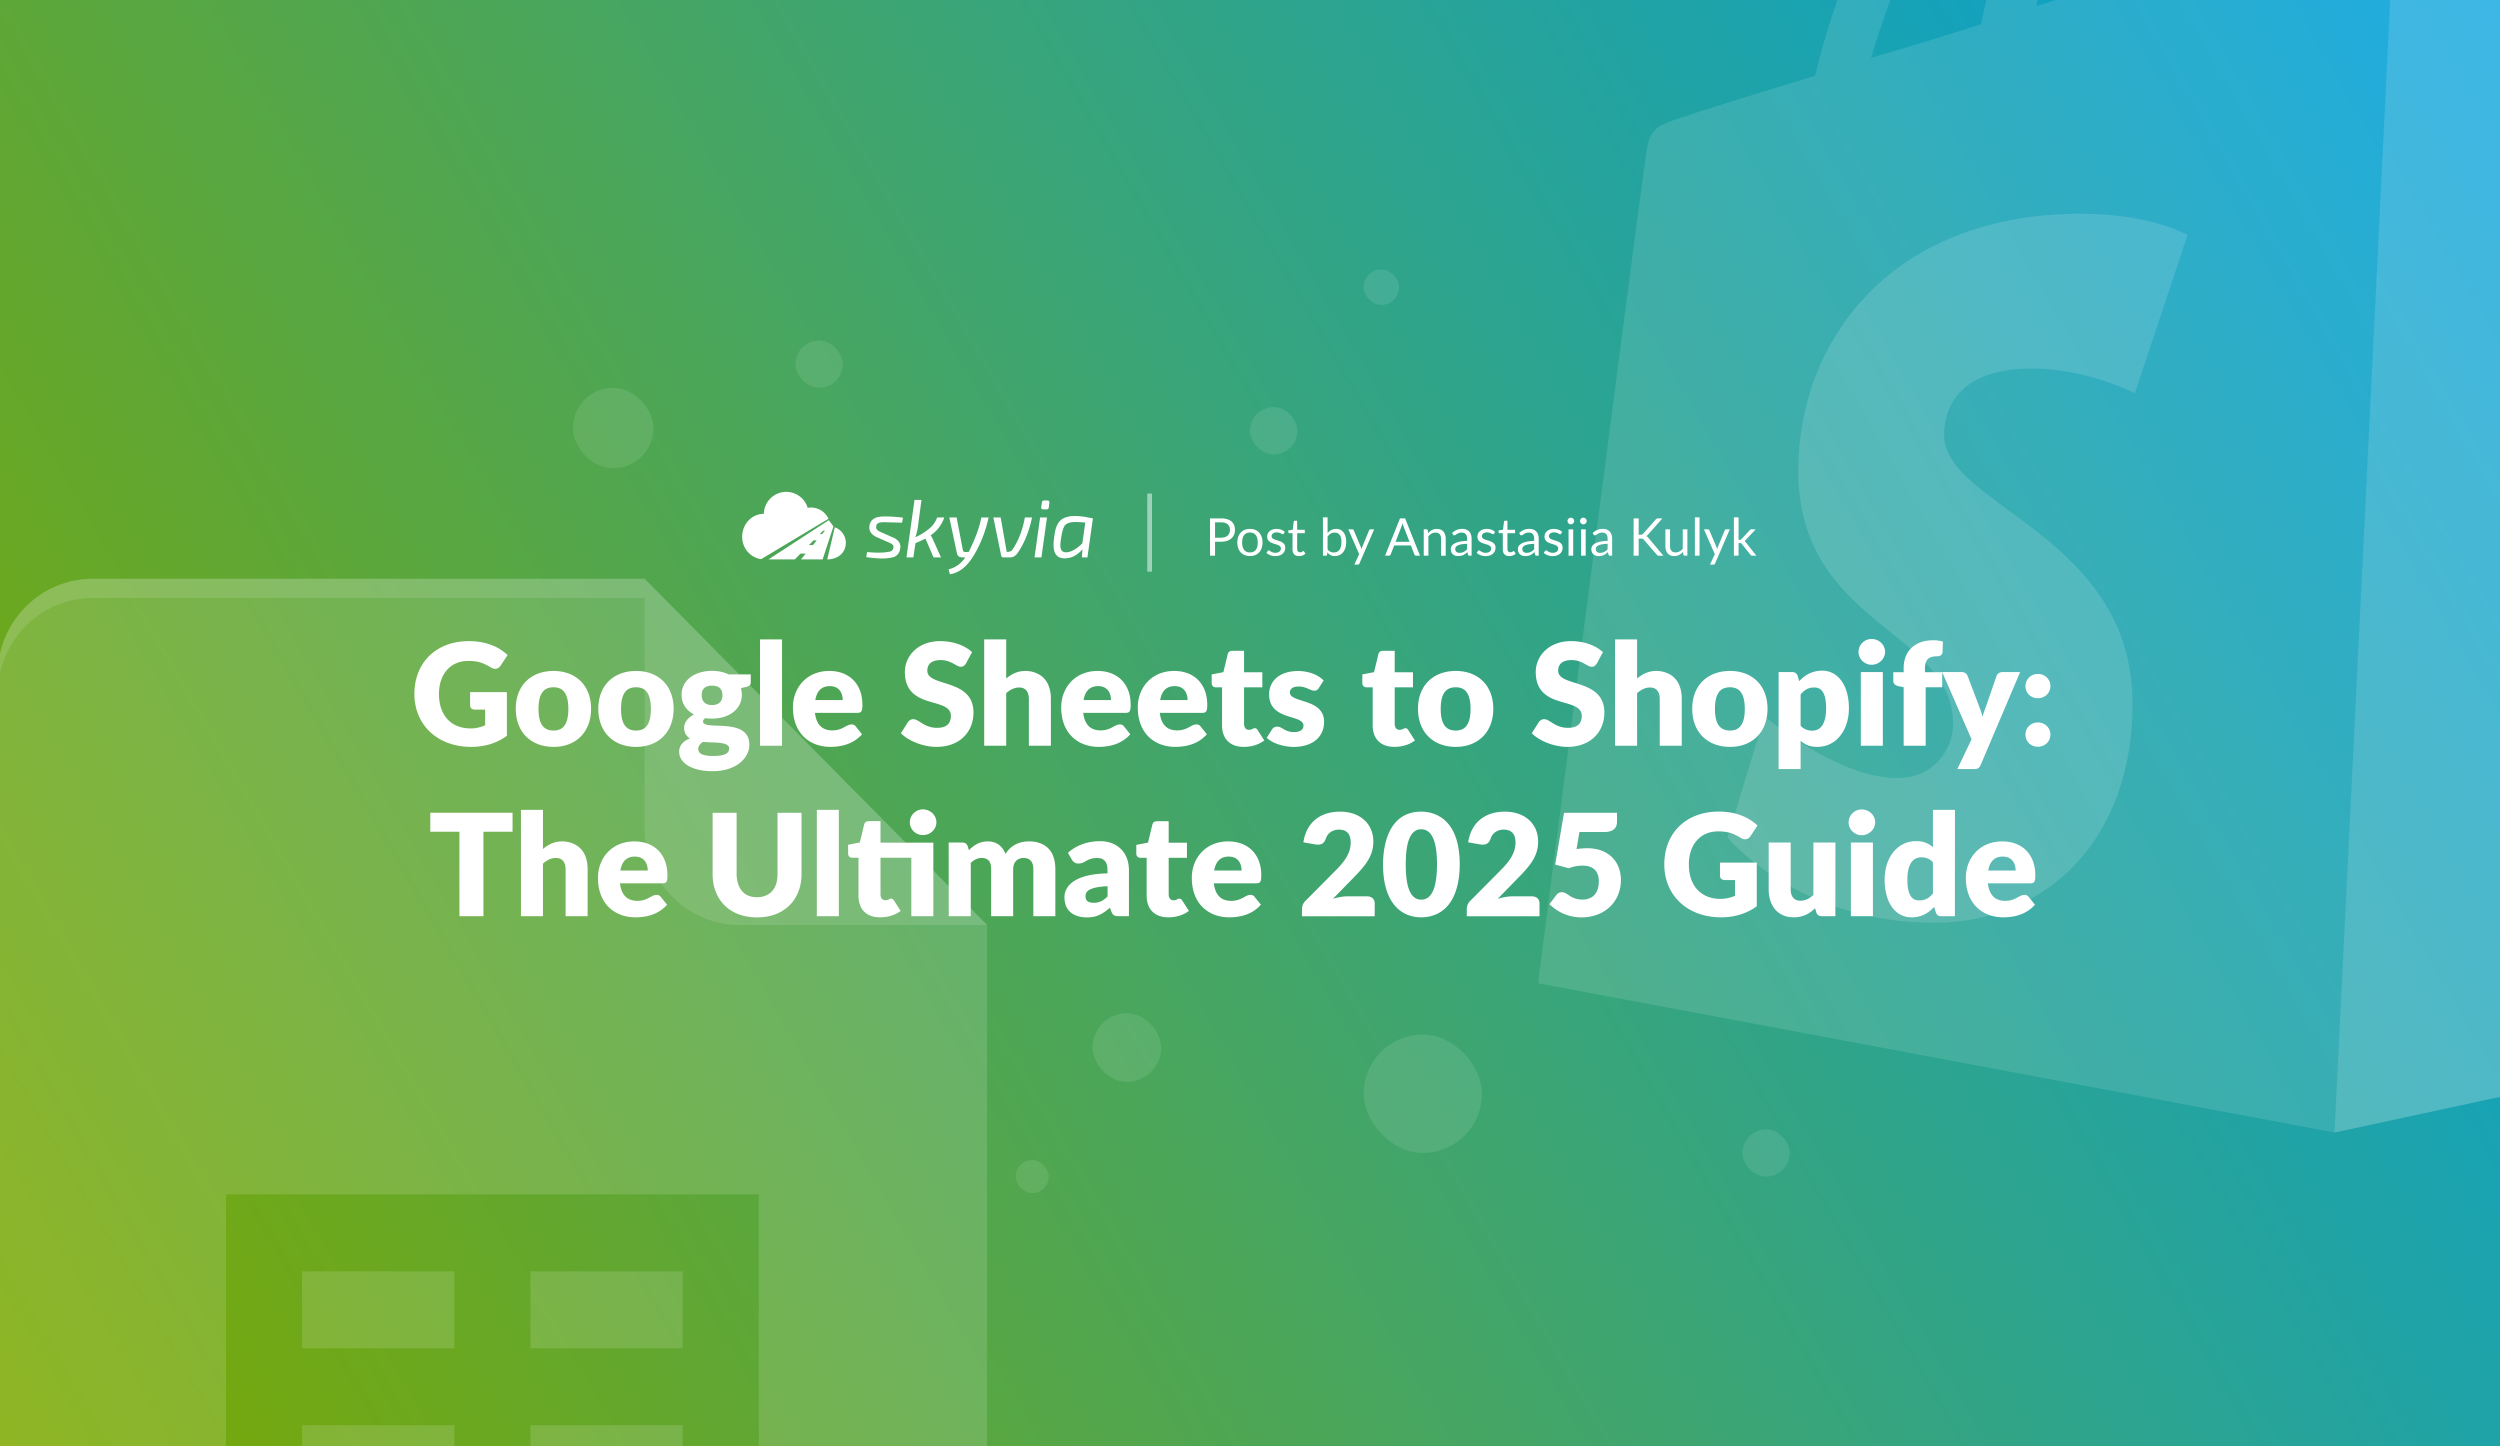
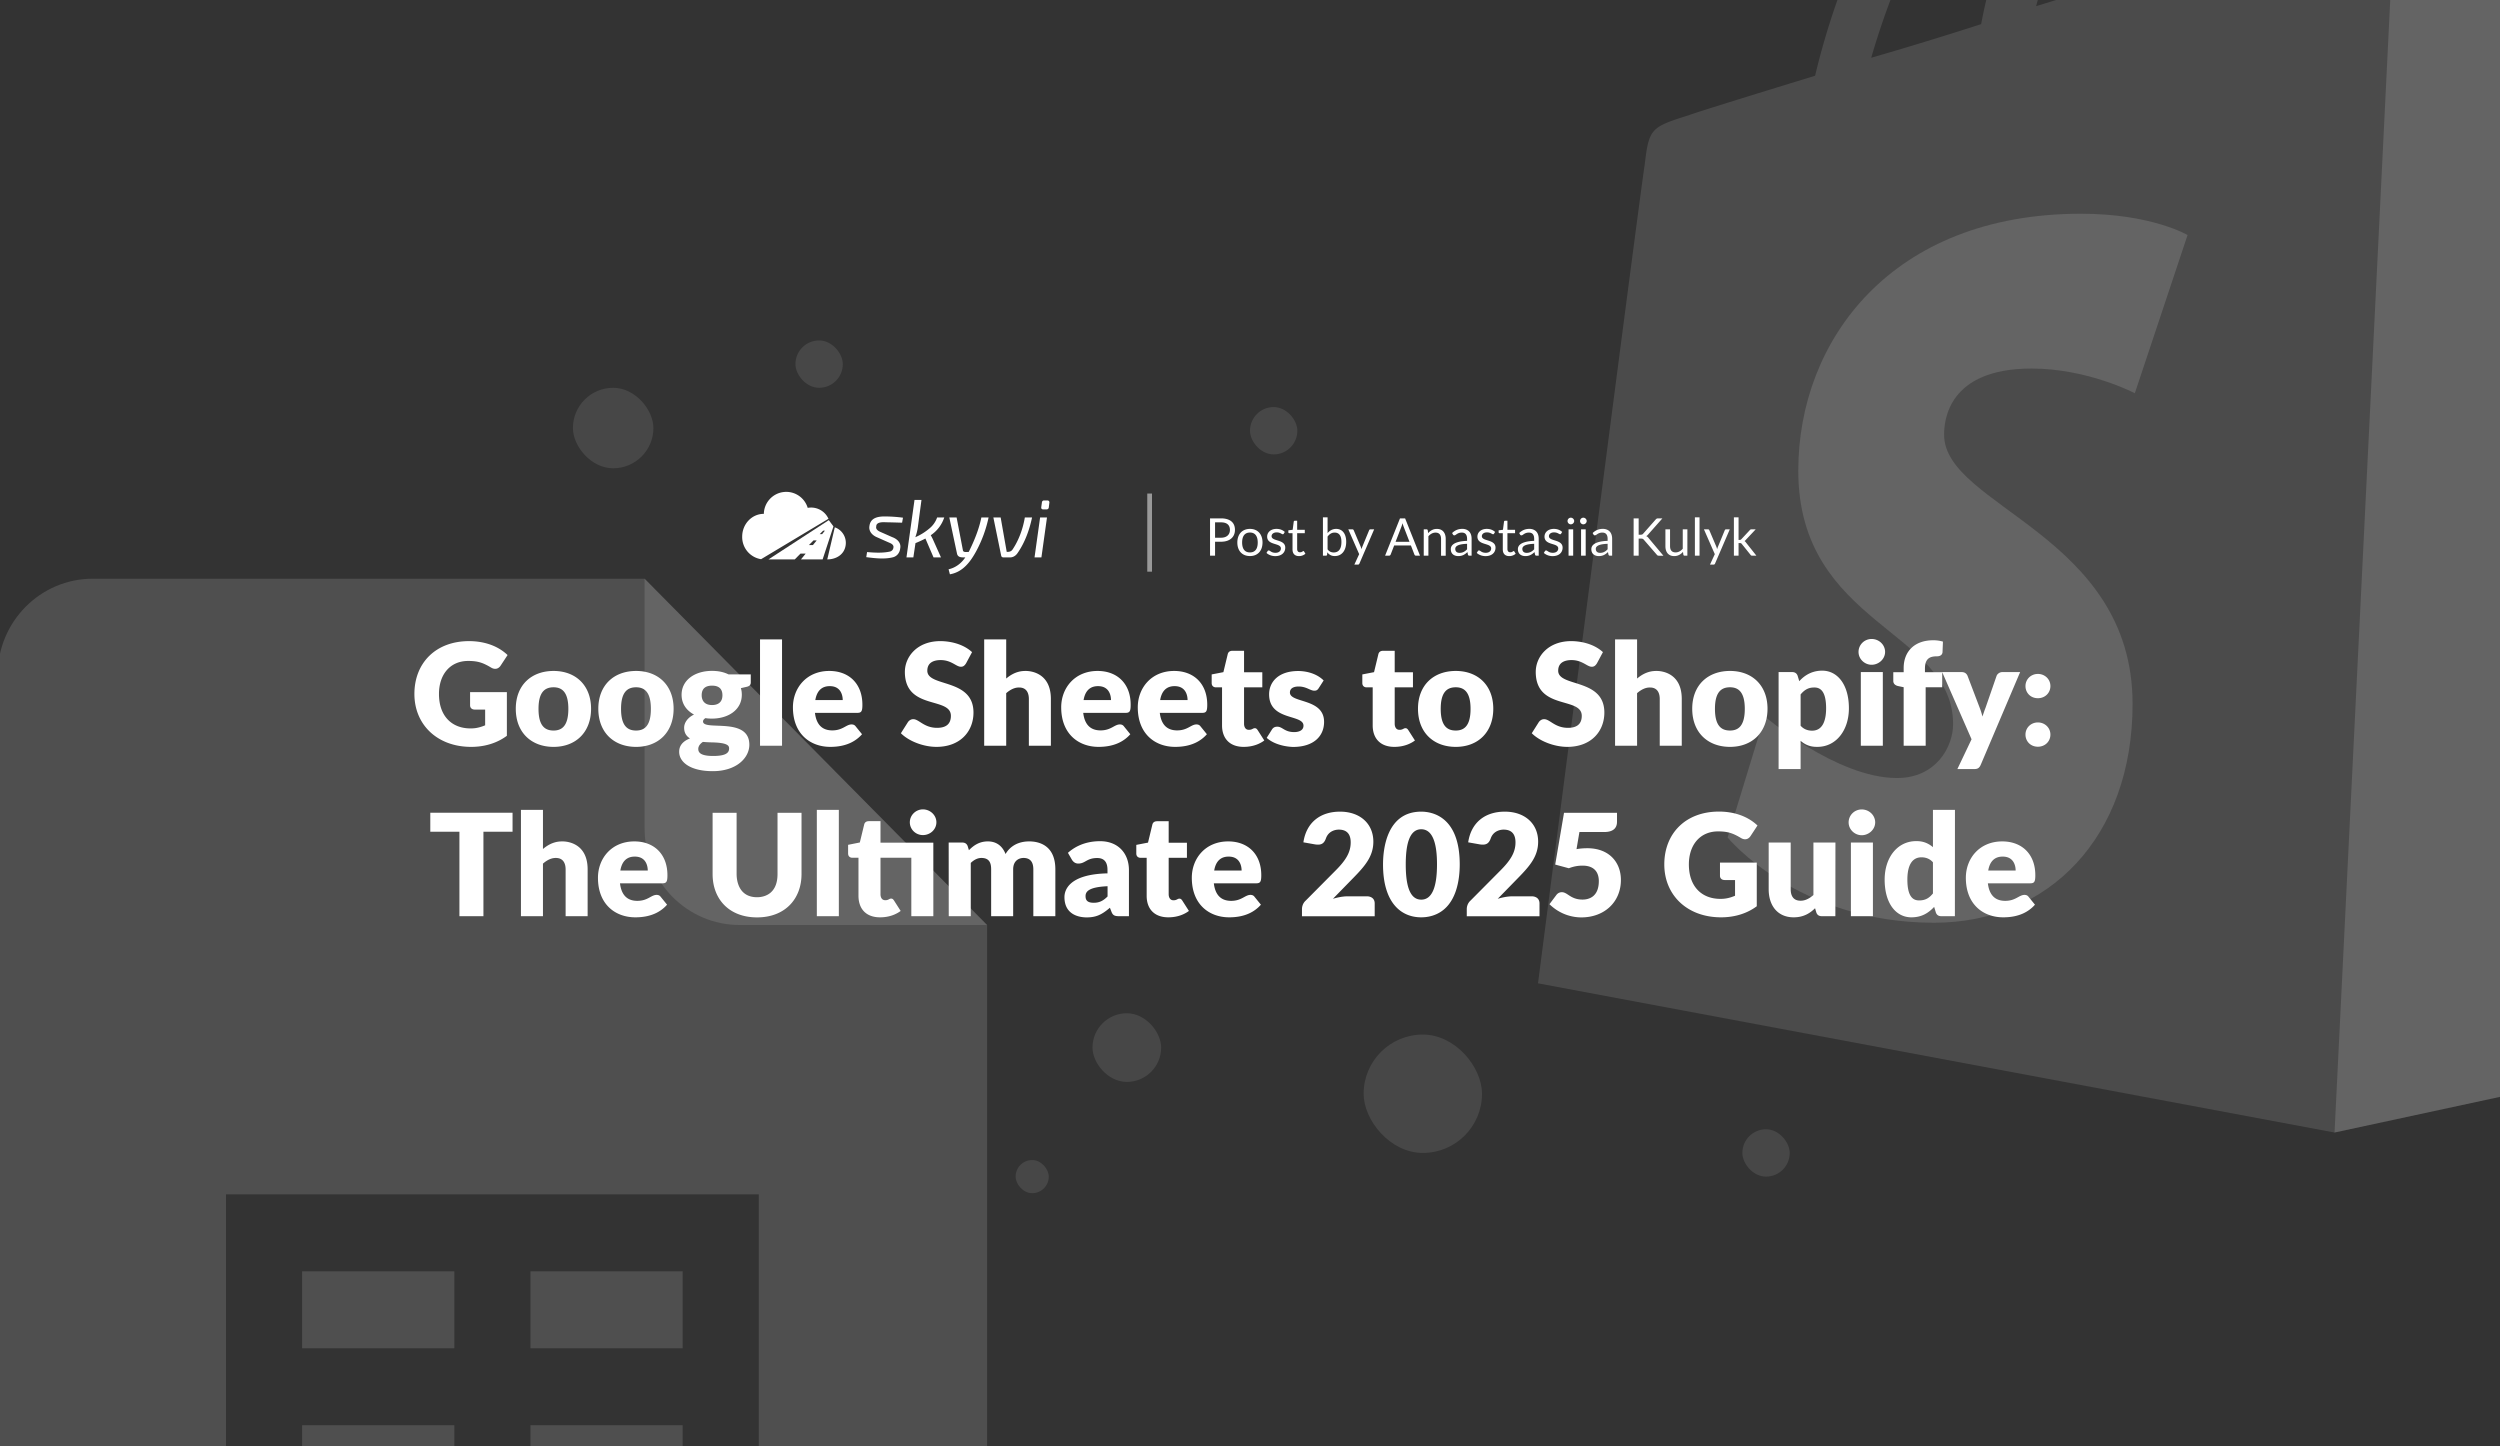
<svg xmlns="http://www.w3.org/2000/svg" width="2112" height="1222" fill="none">
  <rect width="100%" height="100%" fill="#333333" stroke="none" />
  <g clip-path="url(#google-sheets-to-shopify__a)">
-     <path fill="url(#google-sheets-to-shopify__b)" d="M0 0h2112v1222H0z" />
+     <path fill="url(#google-sheets-to-shopify__b)" d="M0 0h2112H0z" />
    <path d="m1848.05 198.562-44.55 133.633s-39.8-20.851-87.19-20.851c-71.08 0-73.93 44.544-73.93 55.917 0 60.656 159.23 84.35 159.23 227.46 0 112.783-71.08 184.812-167.76 184.812-115.62 0-174.38-72.029-174.38-72.029l31.27-102.357s60.66 52.126 111.84 52.126c33.17 0 47.39-26.537 47.39-45.492 0-79.611-130.79-83.402-130.79-214.192 0-109.939 78.66-217.034 238.83-217.034 59.71 0 90.04 18.007 90.04 18.007Z" fill="#fff" fill-opacity=".14" />
    <path d="M401.204 599.46c-2.94 0-4.08-1.8-4.08-3.6V584.7h31.08v36.9c-3.3 2.4-13.14 9.36-30.18 9.36-28.56 0-47.94-18.72-47.94-44.7 0-26.1 17.94-44.64 46.2-44.64 10.74 0 23.16 2.88 32.52 11.76l-5.88 8.94c-.72 1.14-3.48 4.5-8.28 1.5-6.42-3.78-10.68-5.46-19.08-5.46-15.24 0-24.72 11.34-24.72 27.9 0 19.14 11.28 29.1 26.58 29.1 1.98 0 6.3 0 12.42-2.64v-13.26h-8.64Zm34.536-.72c0-19.98 13.2-31.92 31.92-31.92 18.96 0 31.68 12.42 31.68 31.92 0 19.86-12.9 32.22-31.68 32.22-18.54 0-31.92-11.88-31.92-32.22Zm19.2.12c0 14.4 5.46 18.3 12.72 18.3 7.26 0 12.48-4.2 12.48-18.3 0-13.68-4.98-18.24-12.48-18.24s-12.72 4.2-12.72 18.24Zm50.526-.12c0-19.98 13.2-31.92 31.92-31.92 18.96 0 31.68 12.42 31.68 31.92 0 19.86-12.9 32.22-31.68 32.22-18.54 0-31.92-11.88-31.92-32.22Zm19.2.12c0 14.4 5.46 18.3 12.72 18.3 7.26 0 12.48-4.2 12.48-18.3 0-13.68-4.98-18.24-12.48-18.24s-12.72 4.2-12.72 18.24Zm68.121-11.52c0 2.52.84 8.28 8.76 8.28 3.54 0 8.76-1.2 8.76-8.28 0-4.62-2.22-8.1-8.76-8.1-5.04 0-8.76 2.04-8.76 8.1Zm9.72 51.3c10.44 0 13.44-2.52 13.44-6.3 0-2.04-.54-4.86-14.28-5.16-2.64-.06-5.22-.18-7.86-.42-.96.66-3.9 2.7-3.9 5.94 0 3 1.86 5.94 12.6 5.94Zm-26.7-51.66c0-12.54 11.28-20.22 25.68-20.22 5.28 0 9.96.96 14.04 3h18.72v6.72c0 2.28-1.2 3.3-3.84 3.84l-4.5 1.02c.6 2.04.78 3.84.78 5.58 0 12.72-11.4 20.16-25.2 20.16-2.28 0-4.02-.12-5.52-.42-1.32.84-2.04 1.8-2.04 2.82 0 8.4 39.12-4.32 39.12 19.68 0 11.04-10.8 22.32-30.96 22.32-18.96 0-28.32-7.68-28.32-16.32 0-1.98.12-7.86 9.12-11.34-4.86-3-4.92-7.5-4.92-9.12 0-4.02 2.88-8.46 8.34-11.04-4.26-2.28-10.5-7.26-10.5-16.68Zm84.859-46.8V630h-18.6v-89.82h18.6Zm51.272 51.24c0-2.64-.78-11.76-10.92-11.76-3.18 0-10.38.66-12.24 11.76h23.16Zm16.62 3.9c0 5.46-.78 6.9-4.2 6.9h-35.88c1.02 8.64 5.04 14.82 14.64 14.82 8.88 0 11.7-5.04 16.32-5.04 1.5 0 2.64.54 3.42 1.62l5.4 6.66c-5.22 5.94-13.5 10.68-26.76 10.68-16.98 0-31.62-10.92-31.62-33.42 0-16.44 11.58-30.72 30.72-30.72 16.92 0 27.96 11.04 27.96 28.5Zm35.88-27.72c0-12.66 10.26-25.98 30-25.98 4.62 0 17.52.84 26.76 9.3l-5.04 9.42c-1.56 2.52-2.94 2.94-4.44 2.94-3.9 0-7.98-5.64-17.04-5.64-4.32 0-11.28 1.14-11.28 9 0 14.1 39 6.06 39 35.34 0 15.72-10.98 28.98-31.32 28.98-10.68 0-23.16-4.62-30-11.52l6-9.48c.36-.48 1.86-2.4 4.44-2.4 4.92 0 9 7.32 20.16 7.32 6.66 0 11.64-2.52 11.64-10.14 0-16.44-38.88-4.5-38.88-37.14Zm96.523 13.2c-1.5 0-5.52.06-10.92 4.8V630h-18.6v-89.82h18.6v33.06c7.44-6.36 13.8-6.42 16.62-6.42 3.24 0 21.12 1.08 21.12 23.64V630h-18.6v-39.54c0-3.6-1.08-9.66-8.22-9.66Zm77.617 10.62c0-2.64-.78-11.76-10.92-11.76-3.18 0-10.38.66-12.24 11.76h23.16Zm16.62 3.9c0 5.46-.78 6.9-4.2 6.9h-35.88c1.02 8.64 5.04 14.82 14.64 14.82 8.88 0 11.7-5.04 16.32-5.04 1.5 0 2.64.54 3.42 1.62l5.4 6.66c-5.22 5.94-13.5 10.68-26.76 10.68-16.98 0-31.62-10.92-31.62-33.42 0-16.44 11.58-30.72 30.72-30.72 16.92 0 27.96 11.04 27.96 28.5Zm48.072-3.9c0-2.64-.78-11.76-10.924-11.76-3.18 0-10.38.66-12.24 11.76h23.164Zm16.62 3.9c0 5.46-.78 6.9-4.2 6.9h-35.884c1.02 8.64 5.04 14.82 14.64 14.82 8.884 0 11.704-5.04 16.324-5.04 1.5 0 2.64.54 3.42 1.62l5.4 6.66c-5.22 5.94-13.5 10.68-26.764 10.68-16.98 0-31.62-10.92-31.62-33.42 0-16.44 11.58-30.72 30.72-30.72 16.924 0 27.964 11.04 27.964 28.5Zm48.2 30.24c-2.94 2.22-8.7 5.4-17.4 5.4-12.18 0-18.3-7.5-18.3-18.12v-32.16h-5.28c-1.08 0-3.48-.6-3.48-3.66v-7.26l9.9-1.92 3.66-15.18c.48-1.92 1.86-2.88 4.08-2.88h9.72v18.18h15.42v12.72h-15.42v30.9c0 .84.24 4.98 4.08 4.98 2.88 0 3.3-1.38 4.98-1.38.84 0 1.5.24 2.4 1.56l5.64 8.82Zm4.06-39c0-10.2 7.62-19.68 24.6-19.68 3.48 0 14.04.6 21.48 7.98l-4.2 6.54c-1.02 1.62-2.04 2.1-3.66 2.1-3.54 0-6.66-3.54-13.32-3.54-2.34 0-7.32.54-7.32 5.1 0 9.12 28.86 4.62 28.86 24.78 0 12.3-9.06 21.18-26.16 21.18-.12 0-13.86-.06-22.32-7.68l4.32-6.84c1.5-2.58 3.78-2.58 4.68-2.58 4.38 0 6 4.56 14.28 4.56 1.92 0 7.8-.42 7.8-5.46 0-9.84-29.04-3.84-29.04-26.46Zm123.21 39c-2.94 2.22-8.7 5.4-17.4 5.4-12.18 0-18.3-7.5-18.3-18.12v-32.16h-5.28c-1.08 0-3.48-.6-3.48-3.66v-7.26l9.9-1.92 3.66-15.18c.48-1.92 1.86-2.88 4.08-2.88h9.72v18.18h15.42v12.72h-15.42v30.9c0 .84.24 4.98 4.08 4.98 2.88 0 3.3-1.38 4.98-1.38.84 0 1.5.24 2.4 1.56l5.64 8.82Zm2.57-26.82c0-19.98 13.2-31.92 31.92-31.92 18.96 0 31.68 12.42 31.68 31.92 0 19.86-12.9 32.22-31.68 32.22-18.54 0-31.92-11.88-31.92-32.22Zm19.2.12c0 14.4 5.46 18.3 12.72 18.3 7.26 0 12.48-4.2 12.48-18.3 0-13.68-4.98-18.24-12.48-18.24s-12.72 4.2-12.72 18.24Zm80.28-31.26c0-12.66 10.26-25.98 30-25.98 4.62 0 17.52.84 26.76 9.3l-5.04 9.42c-1.56 2.52-2.94 2.94-4.44 2.94-3.9 0-7.98-5.64-17.04-5.64-4.32 0-11.28 1.14-11.28 9 0 14.1 39 6.06 39 35.34 0 15.72-10.98 28.98-31.32 28.98-10.68 0-23.16-4.62-30-11.52l6-9.48c.36-.48 1.86-2.4 4.44-2.4 4.92 0 9 7.32 20.16 7.32 6.66 0 11.64-2.52 11.64-10.14 0-16.44-38.88-4.5-38.88-37.14Zm96.52 13.2c-1.5 0-5.52.06-10.92 4.8V630h-18.6v-89.82h18.6v33.06c7.44-6.36 13.8-6.42 16.62-6.42 3.24 0 21.12 1.08 21.12 23.64V630h-18.6v-39.54c0-3.6-1.08-9.66-8.22-9.66Zm35.68 17.94c0-19.98 13.2-31.92 31.92-31.92 18.96 0 31.68 12.42 31.68 31.92 0 19.86-12.9 32.22-31.68 32.22-18.54 0-31.92-11.88-31.92-32.22Zm19.2.12c0 14.4 5.46 18.3 12.72 18.3 7.26 0 12.48-4.2 12.48-18.3 0-13.68-4.98-18.24-12.48-18.24s-12.72 4.2-12.72 18.24Zm84.06-18.06c-3.66 0-7.44.72-11.7 5.88v26.4c.9 1.02 3.84 4.2 9.66 4.2 9.96 0 11.88-10.5 11.88-18.9 0-14.1-4.62-17.58-9.84-17.58Zm2.46 50.16c-2.94 0-8.46-.12-14.16-5.1v23.88h-18.6v-81.96h11.52c2.28 0 3.84 1.08 4.56 3.12l1.38 4.56c2.22-2.34 8.28-8.88 19.38-8.88 12.96 0 22.56 11.82 22.56 31.8 0 18.3-10.56 32.58-26.64 32.58Zm55.29-63.18V630h-18.6v-62.22h18.6Zm-9.48-27.96c6.36 0 11.4 4.98 11.4 10.92 0 6.06-5.4 10.86-11.4 10.86-5.82 0-11.04-4.74-11.04-10.86 0-6 4.92-10.92 11.04-10.92Zm55.21 14.64c-6.36 0-10.14 2.16-10.14 10.5v2.94h14.58v12.72h-13.98V630h-18.6v-49.44l-4.08-.84c-1.32-.24-4.68-1.02-4.68-4.5v-7.32h8.76v-3.54c0-14.16 9.36-23.46 24.96-23.46 2.82 0 5.22.3 8.22 1.14l-.36 9.06c-.06.6-.48 3.36-4.68 3.36Zm70.28 13.32-33.3 78.36c-1.32 3.06-3 3.6-5.82 3.6h-13.92l12-25.2-24.84-56.76h16.44c2.28 0 4.08.96 5.04 3.24l10.2 26.82c.96 2.46 1.74 4.98 2.34 7.5l1.32-3.84c.42-1.26.9-2.52 1.38-3.78l9.24-26.7c.66-1.74 2.64-3.24 4.92-3.24h15Zm15.01 63.06c-6.3 0-10.5-4.68-10.5-10.26 0-5.7 4.56-10.26 10.5-10.26 5.64 0 10.56 4.26 10.56 10.26 0 5.88-4.62 10.26-10.56 10.26Zm0-40.98c-6.3 0-10.5-4.68-10.5-10.26 0-5.7 4.56-10.26 10.5-10.26 5.64 0 10.56 4.26 10.56 10.26 0 5.88-4.62 10.26-10.56 10.26ZM433.003 702.66h-24.6V774h-20.28v-71.34h-24.6v-16.08h69.48v16.08Zm36.61 22.14c-1.5 0-5.52.06-10.92 4.8V774h-18.6v-89.82h18.6v33.06c7.44-6.36 13.8-6.42 16.62-6.42 3.24 0 21.12 1.08 21.12 23.64V774h-18.6v-39.54c0-3.6-1.08-9.66-8.22-9.66Zm77.617 10.62c0-2.64-.78-11.76-10.92-11.76-3.18 0-10.38.66-12.24 11.76h23.16Zm16.62 3.9c0 5.46-.78 6.9-4.2 6.9h-35.88c1.02 8.64 5.04 14.82 14.64 14.82 8.88 0 11.7-5.04 16.32-5.04 1.5 0 2.64.54 3.42 1.62l5.4 6.66c-5.22 5.94-13.5 10.68-26.76 10.68-16.98 0-31.62-10.92-31.62-33.42 0-16.44 11.58-30.72 30.72-30.72 16.92 0 27.96 11.04 27.96 28.5Zm58.441-.96c0 4.8 1.32 19.62 17.34 19.62 4.26 0 17.22-1.44 17.22-19.56v-51.78h20.28v51.78c0 21.06-13.98 36.6-37.56 36.6-23.46 0-37.56-15.3-37.56-36.6v-51.78h20.28v51.72Zm86.363-54.18V774h-18.6v-89.82h18.6Zm11.312 40.44c-1.14 0-3.48-.54-3.48-3.66v-7.26l9.9-1.98 3.66-15.12c.48-1.92 1.8-2.88 4.08-2.88h9.72v18.18h44.64V774h-18.6v-49.38h-26.04v30.9c0 .9.18 4.98 4.08 4.98 2.82 0 3.24-1.38 4.92-1.38.84 0 1.5.3 2.4 1.62l5.64 8.82c-2.94 2.22-8.7 5.4-17.4 5.4-12.18 0-18.24-7.5-18.24-18.18v-32.16h-5.28Zm59.7-40.86c6.12 0 11.4 4.86 11.4 10.92 0 5.94-5.1 10.8-11.4 10.8-6.06 0-11.04-4.8-11.04-10.8 0-6.12 5.16-10.92 11.04-10.92Zm49.433 41.04c-3.3 0-6.3 1.62-9 4.2v45h-18.6l-.06-62.22h11.52c2.34 0 3.84 1.08 4.56 3.12l1.02 3.36c4.2-4.26 9-7.44 16.02-7.44 5.1 0 11.52 1.98 14.94 10.68 1.68-3 7.08-10.68 19.98-10.68 7.56 0 22.08 2.76 22.08 23.64V774h-18.6v-39.54c0-6.42-2.76-9.66-8.28-9.66-3.66 0-8.76 2.1-8.76 9.66V774h-18.6v-39.54c0-4.68-1.02-9.66-8.22-9.66Zm94.811 37.86c4.32 0 7.74-1.26 11.76-5.34v-8.64c-15 .66-18.6 4.08-18.6 8.28 0 2.7.72 5.7 6.84 5.7Zm3.06-37.8c-9 0-10.02 4.68-16.02 4.68-2.64 0-4.32-1.5-5.4-3.24l-3.36-5.82c3.6-3.24 12.24-9.84 27.18-9.84 15.18 0 24.36 10.26 24.36 24.48V774h-8.52c-3.84 0-5.16-.96-6.24-3.72l-1.32-3.42c-6.84 5.88-11.7 8.16-19.68 8.16-5.22 0-18.72-1.56-18.72-17.16 0-5.46 3.3-19.32 36.36-20.04v-2.64c0-3.18-.3-10.32-8.64-10.32Zm77.43 44.7c-2.94 2.22-8.699 5.4-17.399 5.4-12.18 0-18.3-7.5-18.3-18.12v-32.16h-5.28c-1.08 0-3.48-.6-3.48-3.66v-7.26l9.9-1.92 3.66-15.18c.48-1.92 1.86-2.88 4.08-2.88h9.72v18.18h15.419v12.72h-15.419v30.9c0 .84.24 4.98 4.08 4.98 2.88 0 3.3-1.38 4.98-1.38.84 0 1.5.24 2.4 1.56l5.639 8.82Zm44.51-34.14c0-2.64-.78-11.76-10.92-11.76-3.18 0-10.38.66-12.24 11.76h23.16Zm16.62 3.9c0 5.46-.78 6.9-4.2 6.9h-35.88c1.02 8.64 5.04 14.82 14.64 14.82 8.88 0 11.7-5.04 16.32-5.04 1.5 0 2.64.54 3.42 1.62l5.4 6.66c-5.22 5.94-13.5 10.68-26.76 10.68-16.98 0-31.62-10.92-31.62-33.42 0-16.44 11.58-30.72 30.72-30.72 16.92 0 27.96 11.04 27.96 28.5Zm60.54 19.98c2.58-.78 7.56-2.1 12.54-2.1h16.32c.96 0 6.42.3 6.42 6.06v10.8h-61.44v-6c0-1.56.42-4.8 3.24-7.32l25.2-25.38c8.52-8.52 12.72-15.3 12.72-23.7 0-5.64-2.1-10.8-10.08-10.8-1.5 0-8.46.36-10.92 7.62-1.62 4.32-4.02 5.64-9.12 4.86l-9.84-1.74c2.46-16.62 14.1-25.92 30.96-25.92s28.14 10.14 28.14 25.38c0 12.36-7.08 20.58-17.04 30.72l-17.1 17.52Zm74.59-73.62c8.76 0 32.52 3.72 32.52 44.58 0 12.66-2.64 34.32-19.62 42-3.96 1.8-8.28 2.7-12.9 2.7-17.4 0-32.28-12.66-32.28-44.7 0-12.3 2.82-44.58 32.28-44.58Zm0 74.34c8.64 0 13.32-9.48 13.32-29.76 0-11.28-1.32-29.7-13.32-29.7-10.44 0-13.08 13.98-13.08 29.7 0 15.18 2.4 29.76 13.08 29.76Zm64.63-.72c2.58-.78 7.56-2.1 12.54-2.1h16.32c.96 0 6.42.3 6.42 6.06v10.8h-61.44v-6c0-1.56.42-4.8 3.24-7.32l25.2-25.38c8.52-8.52 12.72-15.3 12.72-23.7 0-5.64-2.1-10.8-10.08-10.8-1.5 0-8.46.36-10.92 7.62-1.62 4.32-4.02 5.64-9.12 4.86l-9.84-1.74c2.46-16.62 14.1-25.92 30.96-25.92s28.14 10.14 28.14 25.38c0 12.36-7.08 20.58-17.04 30.72l-17.1 17.52Zm100.75-64.98c0 4.14-2.04 8.58-10.86 8.58h-20.88l-2.46 14.46c3-.54 5.94-.78 9.18-.78 18.36 0 28.32 11.88 28.32 26.82 0 18.42-13.74 31.62-33.48 31.62-5.4 0-16.8-1.32-26.88-11.16l5.76-7.68c.78-1.08 2.28-2.46 4.68-2.46 4.92 0 7.32 6.24 17.52 6.24 4.74 0 13.74-1.86 13.74-15.66 0-5.04-1.86-13.02-13.8-13.02-3.9 0-7.74.72-11.52 2.22l-11.52-3.12 7.44-43.74h44.76v7.68Zm91.08 49.14c-2.94 0-4.08-1.8-4.08-3.6V728.7h31.08v36.9c-3.3 2.4-13.14 9.36-30.18 9.36-28.56 0-47.94-18.72-47.94-44.7 0-26.1 17.94-44.64 46.2-44.64 10.74 0 23.16 2.88 32.52 11.76l-5.88 8.94c-.72 1.14-3.48 4.5-8.28 1.5-6.42-3.78-10.68-5.46-19.08-5.46-15.24 0-24.72 11.34-24.72 27.9 0 19.14 11.28 29.1 26.58 29.1 1.98 0 6.3 0 12.42-2.64v-13.26h-8.64Zm63.94 17.46c1.44 0 5.46 0 10.92-4.8v-44.34h18.6l-.06 62.22H1539c-2.28 0-3.84-1.02-4.56-3.12l-1.08-3.6c-3.9 3.84-9.3 7.68-18.06 7.68-13.68 0-21.12-10.02-21.12-23.7v-39.48h18.6v39.48c0 2.94.6 9.66 8.28 9.66Zm61.18-49.14V774h-18.6v-62.22h18.6Zm-9.48-27.96c6.36 0 11.4 4.98 11.4 10.92 0 6.06-5.4 10.86-11.4 10.86-5.82 0-11.04-4.74-11.04-10.86 0-6 4.92-10.92 11.04-10.92Zm48.43 76.86c5.76 0 8.82-2.34 11.76-5.88v-26.34c-.96-1.02-3.78-4.2-9.72-4.2-6.9 0-11.88 5.28-11.88 18.84 0 14.16 4.62 17.58 9.84 17.58Zm-2.4-50.1c2.88 0 8.4.18 14.16 5.1v-31.5h18.6l-.06 89.82h-11.52c-2.28 0-3.84-1.02-4.56-3.12l-1.44-4.74c-5.28 5.7-11.16 8.82-19.26 8.82-12.84 0-22.56-11.52-22.56-31.86 0-18.72 10.8-32.52 26.64-32.52Zm84.03 24.84c0-2.64-.78-11.76-10.92-11.76-3.18 0-10.38.66-12.24 11.76h23.16Zm16.62 3.9c0 5.46-.78 6.9-4.2 6.9h-35.88c1.02 8.64 5.04 14.82 14.64 14.82 8.88 0 11.7-5.04 16.32-5.04 1.5 0 2.64.54 3.42 1.62l5.4 6.66c-5.22 5.94-13.5 10.68-26.76 10.68-16.98 0-31.62-10.92-31.62-33.42 0-16.44 11.58-30.72 30.72-30.72 16.92 0 27.96 11.04 27.96 28.5ZM661.67 415.706c-9.236 1.257-16.181 9.058-16.377 18.383-10.1 0-18.289 8.615-18.289 19.242-.186 9.454 6.63 17.594 15.965 19.068l56.923-34.139a16.081 16.081 0 0 0-17.54-9.215c-2.67-8.937-11.446-14.597-20.682-13.339Zm136.045 21.427a28.984 28.984 0 0 1-11.428 15.041 38.003 38.003 0 0 1 2.007 3.883l6.652 14.833h-6.304l-6.858-15.943a87.376 87.376 0 0 1-8.382 3.882l-1.801 12.061h-5.819l6.789-48.521h5.888l-3.117 23.429a41.196 41.196 0 0 1-2.078 8.041 47.635 47.635 0 0 0 11.845-7.348 20.693 20.693 0 0 0 6.581-9.358h6.025Zm-56.759 16.773c-3.991-1.606-7.278-5.069-6.442-9.635.967-7.312 7.943-8.096 14.132-7.971 4.75.065 9.491.413 14.2 1.04l-.762 4.229c-5.68-.184-10.113-.3-13.3-.348-2.638-.125-8.568-.496-8.52 3.467-.69 2.642 2.033 4.097 4.087 4.921l9.421 4.159c4.137 1.497 7.74 4.817 6.719 9.565-.375 3.723-2.829 6.797-6.546 7.556-7.126 1.693-14.942.69-22.132-.208l.692-4.298c6.372.535 13.255.958 19.535-.485a3.772 3.772 0 0 0 2.701-3.119c.55-2.461-1.722-3.59-3.602-4.367-3.409-1.465-6.788-3.007-10.183-4.506Zm94.202-16.773h-6.096c-2.101 10.287-6.039 19.765-10.667 29.113-1.373 0-4.627.684-4.92-1.318l-5.334-27.795h-6.165l6.513 30.637c.798 3.443 4.227 3.119 6.996 3.119-3.341 4.988-8.223 8.738-14.131 10.05l1.108 4.229c10.983-1.852 17.472-10.657 22.444-19.893a105.827 105.827 0 0 0 10.252-28.142Zm36.727 0c-2.214 10.545-6.093 21.342-12.331 30.221-1.552 2.245-3.868 3.672-6.65 3.536h-5.195a1.811 1.811 0 0 1-1.94-1.596l-6.581-32.161h6.166l5.126 29.112c2.027 0 3.662-.2 4.918-2.01 5.375-7.968 8.803-17.681 10.391-27.102h6.096Zm2.084 33.756h5.818l4.711-33.756h-5.819l-4.71 33.756Zm10.875-48.105a1.59 1.59 0 0 1 1.663 1.942l-.485 3.949a1.799 1.799 0 0 1-1.94 1.665h-2.701c-1.294 0-1.871-.648-1.732-1.942l.554-3.881a1.74 1.74 0 0 1 1.869-1.733h2.772Z" fill="#fff" />
-     <path fill-rule="evenodd" clip-rule="evenodd" d="M914.007 470.889h4.641l4.642-32.995c-7.553-1.49-20.223-4.219-27.016 1.353-3.997 3.434-5.11 9.403-5.681 14.382-1.132 7.768-1.552 18.091 8.797 18.091 5.681.002 10.691-2.54 15.032-7.624l-.415 6.793Zm.346-11.853 2.494-17.606c-4.808-.2-13.14-1.687-16.868 2.045-1.501 1.501-2.667 5.048-3.498 10.64-.585 4.292-2.486 12.477 4.087 12.476 4.018 0 8.613-2.518 13.785-7.555Z" fill="#fff" />
    <path d="M698.878 472.578c7.355 0 14.423-3.93 15.545-12.041a13.938 13.938 0 0 0-9.187-15.064l-6.358 27.105Z" fill="#fff" />
    <path fill-rule="evenodd" clip-rule="evenodd" d="M680.654 467.659h-4.385l-4.842 4.918h-22.222l50.979-33.166 3.921 5.306-9.149 27.86h-18.3l3.998-4.918Zm2.736-7.208 3.877-3.936 2.7.001-3.202 3.935h-3.375Zm9.09-9.207h2.022l2.376-2.92h-1.521l-2.877 2.92Z" fill="#fff" />
    <path opacity=".5" fill="#fff" d="M969.211 416.943h4v66h-4z" />
    <path d="M1039.04 447.685c0-2.75-1.21-6.402-7.5-6.402h-5.06v12.98h5.06c4.75 0 7.5-2.596 7.5-6.578Zm4.25 0c0 5.698-3.98 9.966-11.75 9.966h-5.06v11.792h-4.24v-31.526h9.3c4.29 0 11.75 1.232 11.75 9.768Zm12.68 22.066c-6.51 0-10.67-4.334-10.67-11.462 0-2.86.77-8.404 6.23-10.67 1.32-.528 2.79-.814 4.44-.814 6.32 0 10.61 4.312 10.61 11.484 0 2.86-.75 8.426-6.21 10.67-1.32.528-2.77.792-4.4.792Zm-6.62-11.44c0 3.718 1.1 8.382 6.62 8.382 2.84 0 6.56-1.342 6.56-8.382 0-3.652-1.08-8.426-6.56-8.426-2.88 0-6.62 1.364-6.62 8.426Zm21.14-5.016c0-3.344 2.77-6.49 7.94-6.49 2.09 0 4.77.528 6.97 2.596l-.88 1.43a.88.88 0 0 1-.81.506c-.92 0-2.13-1.584-5.19-1.584-2.6 0-4.29 1.386-4.29 3.234 0 4.554 11.55 2.42 11.55 9.658 0 4.202-3.15 7.172-8.43 7.172-1.74 0-4.86-.396-7.43-2.706l.92-1.496c.33-.55.75-.594 1.03-.594 1.13 0 2.03 1.98 5.68 1.98 2.93 0 4.55-1.606 4.55-3.674 0-4.95-11.61-2.354-11.61-10.032Zm32.32 14.476c-.55.528-2.42 2.024-5.39 2.024-.97 0-5.5-.022-5.5-5.72v-13.64h-2.68c-.2 0-.84-.044-.84-.858v-1.562l3.65-.462.9-6.886c.05-.176.22-.748.91-.748h1.98v7.678h6.44v2.838h-6.44v13.376c0 .858.26 2.772 2.46 2.772 1.65 0 2.31-1.056 2.82-1.056.19 0 .37.132.55.374l1.14 1.87Zm24.7-17.842c-1.32 0-3.59.22-5.97 3.366v10.78c.69.946 2.12 2.64 5.2 2.64 3.03 0 6.49-1.606 6.49-8.844 0-2.156-.2-7.942-5.72-7.942Zm.17 19.822c-1.52 0-4.16-.198-6.36-3.168l-.19 2.024c-.11.572-.44.836-.99.836h-2.53v-32.406h3.93v13.332c.75-.858 3.08-3.564 7.26-3.564 5.26 0 8.47 4.18 8.47 10.912 0 1.43-.04 8.47-5.58 11.176-1.19.572-2.53.858-4.01.858Zm33.22-22.594-12.43 28.864c-.42.924-.95.968-1.41.968h-2.91l4.07-8.844-9.19-20.988h3.39c.22 0 .92.066 1.21.814l5.96 14.036c.22.616.42 1.276.59 1.936.2-.682.42-1.342.66-1.958l5.79-14.014c.15-.418.57-.814 1.16-.814h3.11Zm29.84 10.582-4.95-12.826c-.24-.616-.59-1.628-.92-2.948a26.667 26.667 0 0 1-.95 2.97l-4.95 12.804h11.77Zm8.89 11.704h-3.3c-.53 0-1.14-.176-1.45-1.012l-2.95-7.612h-14.14l-2.95 7.612c-.05.11-.38 1.012-1.43 1.012h-3.3l12.6-31.526h4.32l12.6 31.526Zm13.11-19.492c-2.45 0-4.45 1.298-6.03 3.08v16.412h-3.94v-22.286h2.35c.55 0 .91.286 1.04.814l.31 2.42c2.94-3.3 5.87-3.564 7.41-3.564 5.21 0 7.46 3.784 7.46 8.448v14.19h-3.94v-14.19c0-2.442-.81-5.324-4.66-5.324Zm20.33 17.094c1.63 0 3.81-.352 6.31-3.014v-4.62c-8.64.286-9.98 2.552-9.98 4.312 0 1.034.37 3.322 3.67 3.322Zm1.91-17.116c-3.96 0-4.95 2.354-6.38 2.354-.52 0-.9-.286-1.16-.726l-.71-1.254c2.89-2.772 5.88-3.52 8.72-3.52 1.58 0 7.76.506 7.76 8.404v14.256h-1.74c-.88 0-1.16-.286-1.36-.924l-.44-2.112c-2.16 2.002-4.22 3.388-7.77 3.388-1.16 0-6.27-.308-6.27-5.918 0-5.918 9.35-6.842 13.75-6.952v-1.738c0-2.508-.83-5.258-4.4-5.258Zm13.14 3.366c0-3.344 2.77-6.49 7.94-6.49 2.09 0 4.78.528 6.98 2.596l-.88 1.43c-.18.33-.47.506-.82.506-.92 0-2.13-1.584-5.19-1.584-2.6 0-4.29 1.386-4.29 3.234 0 4.554 11.55 2.42 11.55 9.658 0 4.202-3.15 7.172-8.43 7.172-1.73 0-4.86-.396-7.43-2.706l.92-1.496c.33-.55.75-.594 1.04-.594 1.12 0 2.02 1.98 5.67 1.98 2.93 0 4.56-1.606 4.56-3.674 0-4.95-11.62-2.354-11.62-10.032Zm32.32 14.476c-.55.528-2.42 2.024-5.39 2.024-.96 0-5.5-.022-5.5-5.72v-13.64h-2.68c-.2 0-.84-.044-.84-.858v-1.562l3.66-.462.9-6.886c.04-.176.22-.748.9-.748h1.98v7.678h6.45v2.838h-6.45v13.376c0 .858.26 2.772 2.46 2.772 1.65 0 2.31-1.056 2.82-1.056.2 0 .37.132.55.374l1.14 1.87Zm9.3-.726c1.63 0 3.81-.352 6.32-3.014v-4.62c-8.65.286-9.99 2.552-9.99 4.312 0 1.034.37 3.322 3.67 3.322Zm1.92-17.116c-3.96 0-4.95 2.354-6.38 2.354-.53 0-.9-.286-1.17-.726l-.7-1.254c2.88-2.772 5.87-3.52 8.71-3.52 1.58 0 7.77.506 7.77 8.404v14.256h-1.74c-.88 0-1.17-.286-1.37-.924l-.44-2.112c-2.15 2.002-4.22 3.388-7.76 3.388-1.17 0-6.27-.308-6.27-5.918 0-5.918 9.35-6.842 13.75-6.952v-1.738c0-2.508-.84-5.258-4.4-5.258Zm13.14 3.366c0-3.344 2.77-6.49 7.94-6.49 2.09 0 4.77.528 6.97 2.596l-.88 1.43a.88.88 0 0 1-.81.506c-.93 0-2.14-1.584-5.19-1.584-2.6 0-4.29 1.386-4.29 3.234 0 4.554 11.55 2.42 11.55 9.658 0 4.202-3.15 7.172-8.43 7.172-1.74 0-4.86-.396-7.44-2.706l.93-1.496c.33-.55.75-.594 1.03-.594 1.12 0 2.03 1.98 5.68 1.98 2.92 0 4.55-1.606 4.55-3.674 0-4.95-11.61-2.354-11.61-10.032Zm24.22-6.138v22.286h-3.91v-22.286h3.91Zm-2.02-9.812c1.63 0 2.86 1.364 2.86 2.816 0 1.474-1.28 2.794-2.86 2.794-1.54 0-2.75-1.342-2.75-2.794s1.17-2.816 2.75-2.816Zm12.59 9.812v22.286h-3.91v-22.286h3.91Zm-2.02-9.812c1.63 0 2.86 1.364 2.86 2.816 0 1.474-1.28 2.794-2.86 2.794-1.54 0-2.75-1.342-2.75-2.794s1.17-2.816 2.75-2.816Zm14.22 29.7c1.63 0 3.81-.352 6.32-3.014v-4.62c-8.65.286-9.99 2.552-9.99 4.312 0 1.034.37 3.322 3.67 3.322Zm1.92-17.116c-3.96 0-4.95 2.354-6.38 2.354-.53 0-.91-.286-1.17-.726l-.7-1.254c2.88-2.772 5.87-3.52 8.71-3.52 1.58 0 7.76.506 7.76 8.404v14.256h-1.73c-.88 0-1.17-.286-1.37-.924l-.44-2.112c-2.15 2.002-4.22 3.388-7.76 3.388-1.17 0-6.27-.308-6.27-5.918 0-5.918 9.35-6.842 13.75-6.952v-1.738c0-2.508-.84-5.258-4.4-5.258Zm30.62 1.804h1.58c1.1 0 1.72-.22 2.27-.924l10.49-11.88c.53-.66 1.08-1.012 2.11-1.012h3.61l-12.01 13.574c-.62.77-1.12 1.166-1.72 1.43.66.22 1.32.638 2.03 1.606l12.54 14.938h-3.7c-.95 0-1.43-.198-1.94-.924l-10.86-12.518c-.64-.814-1.26-1.012-2.47-1.012h-1.93v14.432h-4.25v-31.526h4.25v13.816Zm31.2 14.938c1.92 0 4.01-.77 6.05-3.102v-16.412h3.92l-.02 22.286h-2.34c-.55 0-.9-.264-1.05-.814l-.31-2.398c-.77.88-3.21 3.564-7.39 3.564-4.67 0-7.46-3.08-7.46-8.426v-14.212h3.92v14.212c0 2.574.9 5.302 4.68 5.302Zm20.23-29.634v32.406h-3.92v-32.406h3.92Zm25.57 10.12-12.43 28.864c-.41.924-.94.968-1.4.968h-2.91l4.07-8.844-9.19-20.988h3.38c.22 0 .93.066 1.21.814l5.97 14.036c.22.616.41 1.276.59 1.936.2-.682.42-1.342.66-1.958l5.79-14.014c.15-.418.57-.814 1.16-.814h3.1Zm7.4-10.12v19.074h1.01c.66 0 .97-.176 1.37-.616l7.04-7.546c.57-.704 1.05-.792 1.54-.792h3.54l-8.21 8.734c-.39.506-.81.902-1.27 1.188.35.22.81.594 1.34 1.364l8.71 11h-3.5c-.92 0-1.27-.374-1.49-.77l-7.33-9.13c-.44-.594-.75-.748-1.63-.748h-1.12v10.648h-3.94v-32.406h3.94Z" fill="#fff" />
-     <path fill-rule="evenodd" clip-rule="evenodd" d="M78.405 488.891h466.169v16.253H78.405c-44.39 0-80.374 36.385-80.374 81.267v-16.253c0-44.883 35.985-81.267 80.374-81.267Z" fill="#fff" fill-opacity=".12" />
    <path opacity=".12" fill-rule="evenodd" clip-rule="evenodd" d="m544.574 488.891 289.347 292.562H624.948c-44.389 0-80.374-36.385-80.374-81.268V488.891Z" fill="#fff" />
    <g opacity=".14" fill="#fff">
      <path d="M383.821 1204.04v65.01H255.223v-65.01h128.598Zm192.898 0v65.01H448.121v-65.01h128.598Zm-192.898-130.03v65.01H255.223v-65.01h128.598Zm192.898 0v65.01H448.121v-65.01h128.598Z" />
      <path fill-rule="evenodd" clip-rule="evenodd" d="M833.921 781.453v796.417c0 44.88-35.985 81.27-80.374 81.27H78.405c-44.389 0-80.374-36.39-80.374-81.27V570.158c0-44.882 35.985-81.267 80.374-81.267h466.169l289.347 292.562ZM190.924 1008.99v455.1h450.095v-455.1H190.924Z" />
    </g>
    <rect opacity=".1" x="1152" y="874" width="100" height="100" rx="50" fill="#fff" />
    <rect opacity=".1" x="1056" y="343.887" width="40" height="40" rx="20" fill="#fff" />
    <rect opacity=".1" x="1471.95" y="954" width="40" height="40" rx="20" fill="#fff" />
-     <rect opacity=".1" x="1152" y="227.609" width="30" height="30" rx="15" fill="#fff" />
    <rect opacity=".1" x="672" y="287.609" width="40" height="40" rx="20" fill="#fff" />
    <rect opacity=".1" x="858" y="980" width="28" height="28" rx="14" fill="#fff" />
    <rect opacity=".1" x="484" y="327.609" width="68" height="68" rx="34" fill="#fff" />
    <rect opacity=".1" x="922.945" y="856" width="58" height="58" rx="29" fill="#fff" />
    <path d="m2114 926.194-141.79 30.568-672.9-126.051s86.25-668.164 90.04-690.91c3.79-31.276 4.74-32.223 37.91-42.649 4.74-1.895 47.39-15.164 106.15-33.172 4.48-19.07 10.93-41.79 19.55-65.98h44.85c-6.84 17.928-12.49 35.231-17.02 50.816 29.38-8.53 60.66-18.007 92.88-28.432A471.689 471.689 0 0 1 1678.45-2h43.64c-.67 2.372-1.33 4.779-1.98 7.22 7.81-2.416 15.62-4.82 23.44-7.22H2114v928.194Z" fill="#fff" fill-opacity=".12" />
    <path d="m2114 926.196-141.78 30.567L2019.37-2H2114v928.196Z" fill="#fff" fill-opacity=".14" />
  </g>
  <defs>
    <linearGradient id="google-sheets-to-shopify__b" x1="0" y1="1222" x2="2112" y2="0" gradientUnits="userSpaceOnUse">
      <stop stop-color="#7DA900" />
      <stop offset="1" stop-color="#00A1DF" />
    </linearGradient>
    <clipPath id="google-sheets-to-shopify__a">
      <path fill="#fff" d="M0 0h2112v1222H0z" />
    </clipPath>
  </defs>
</svg>